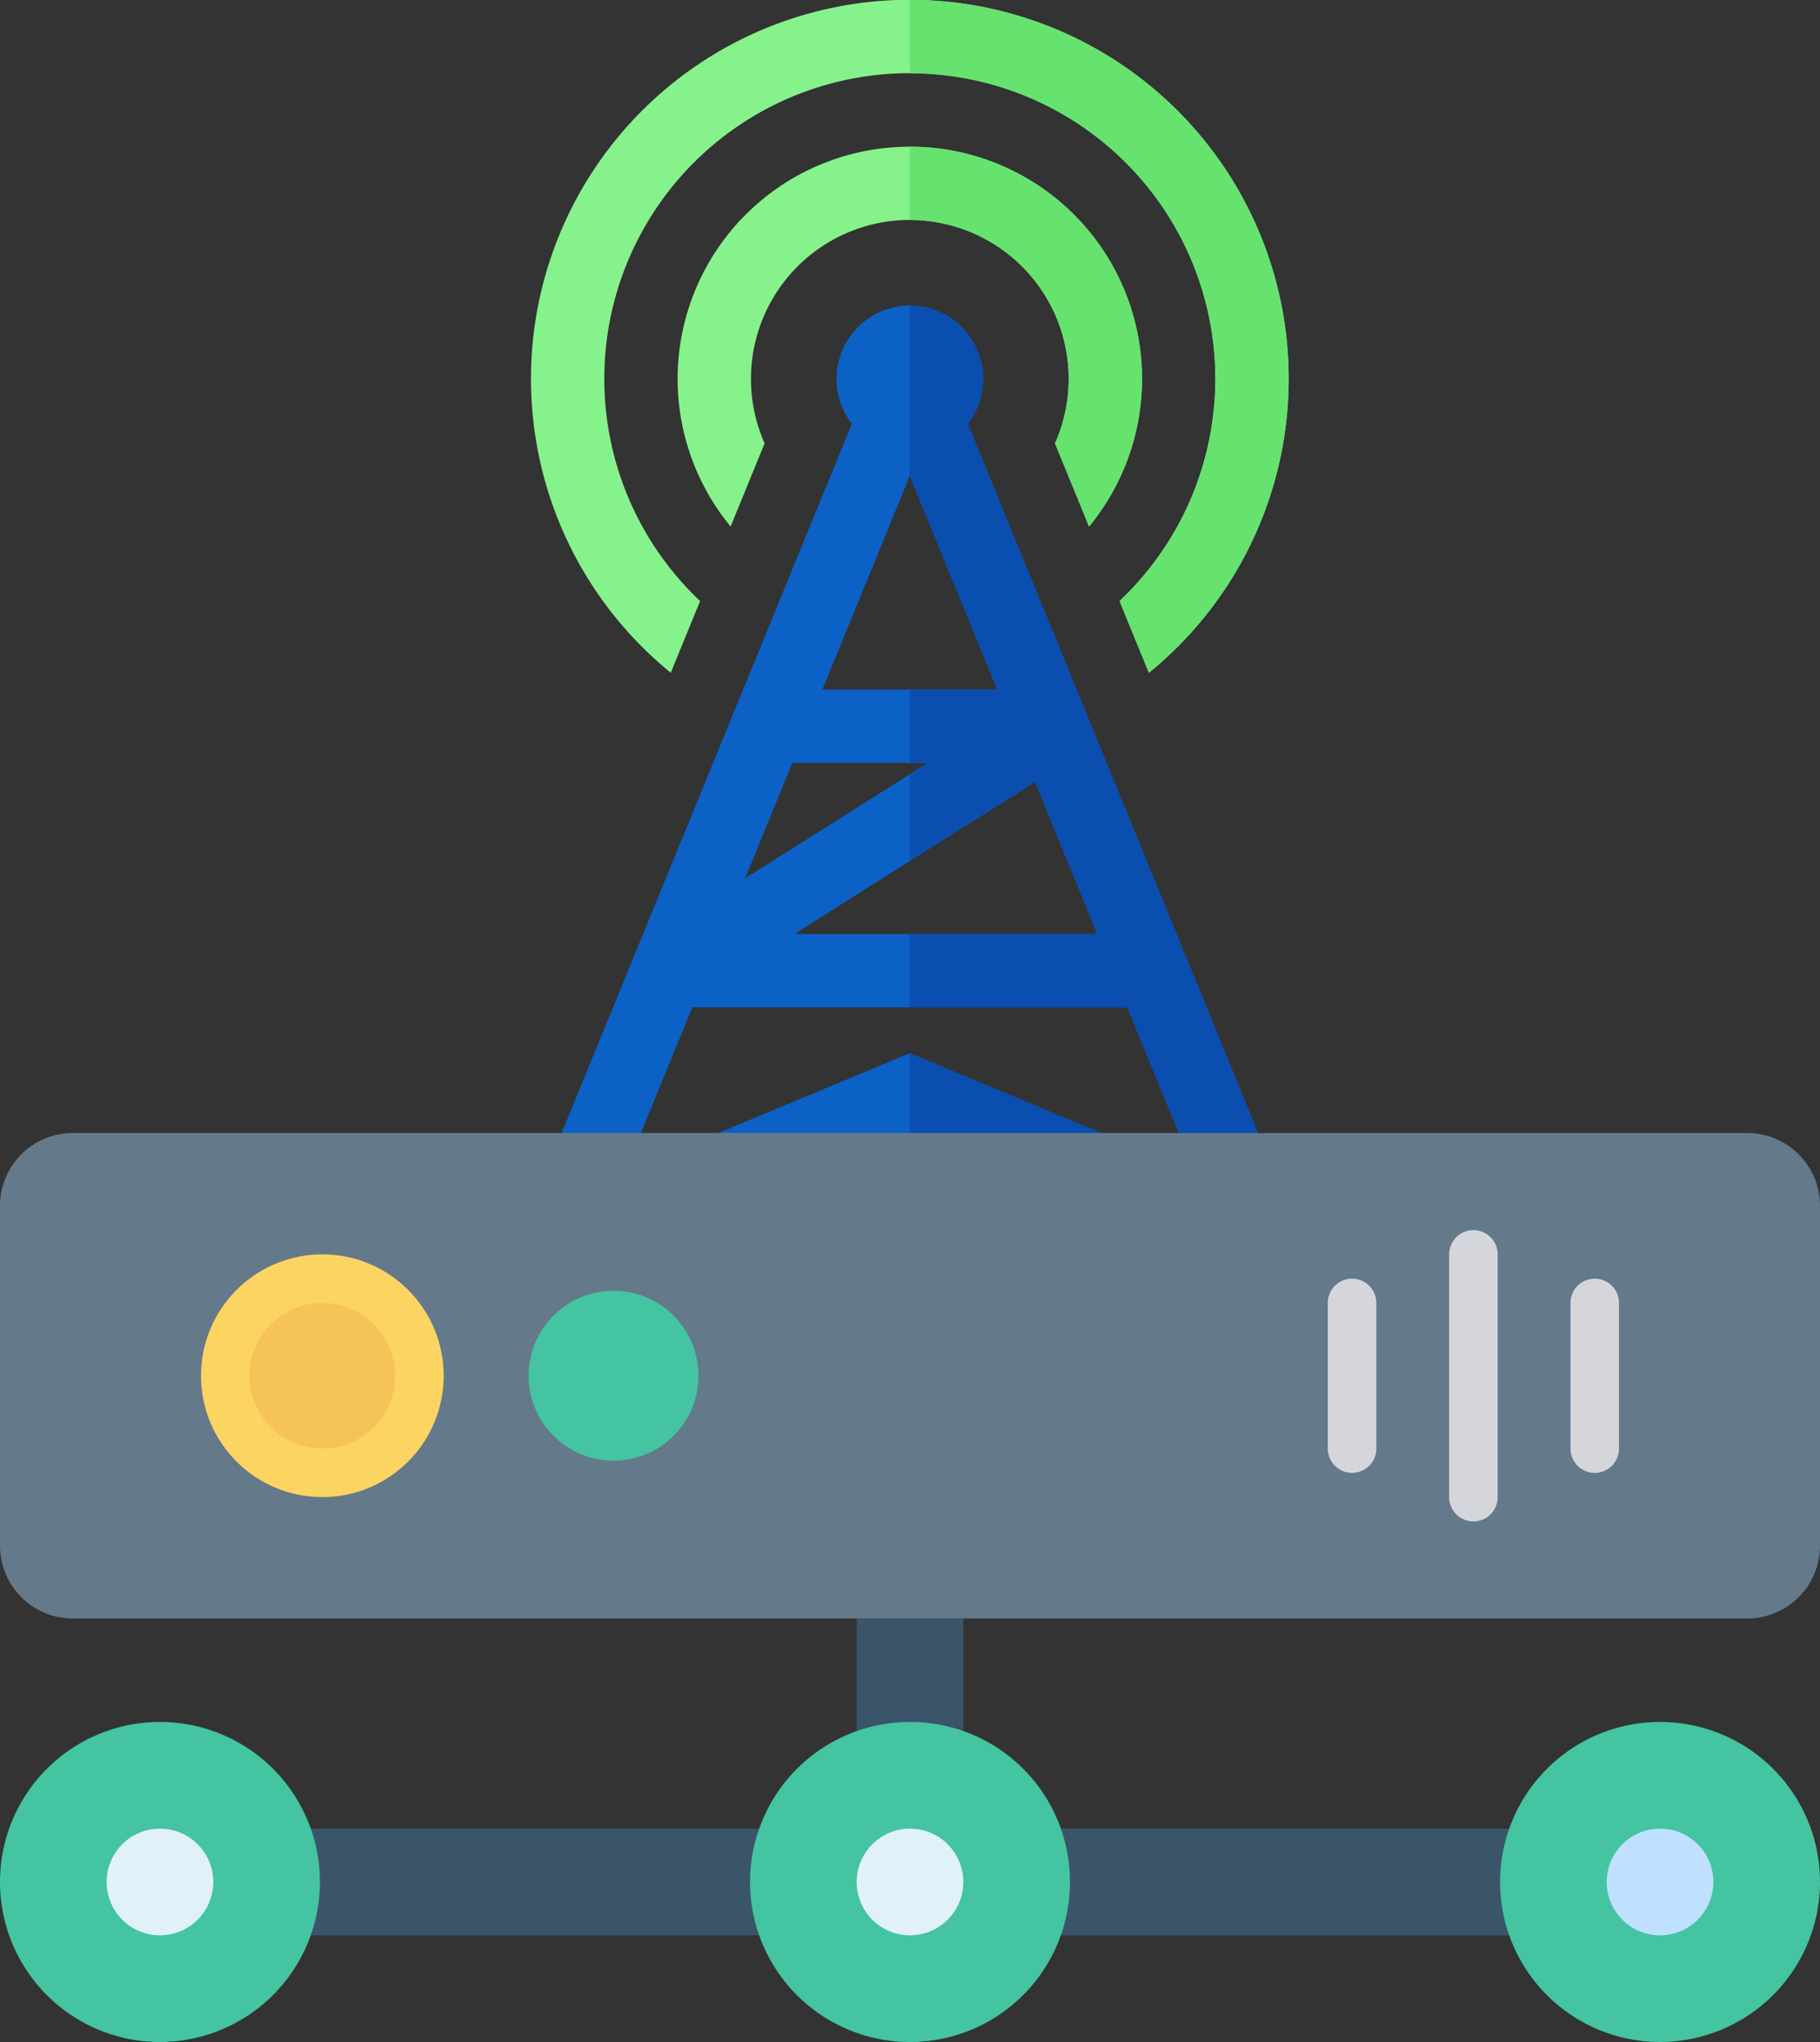
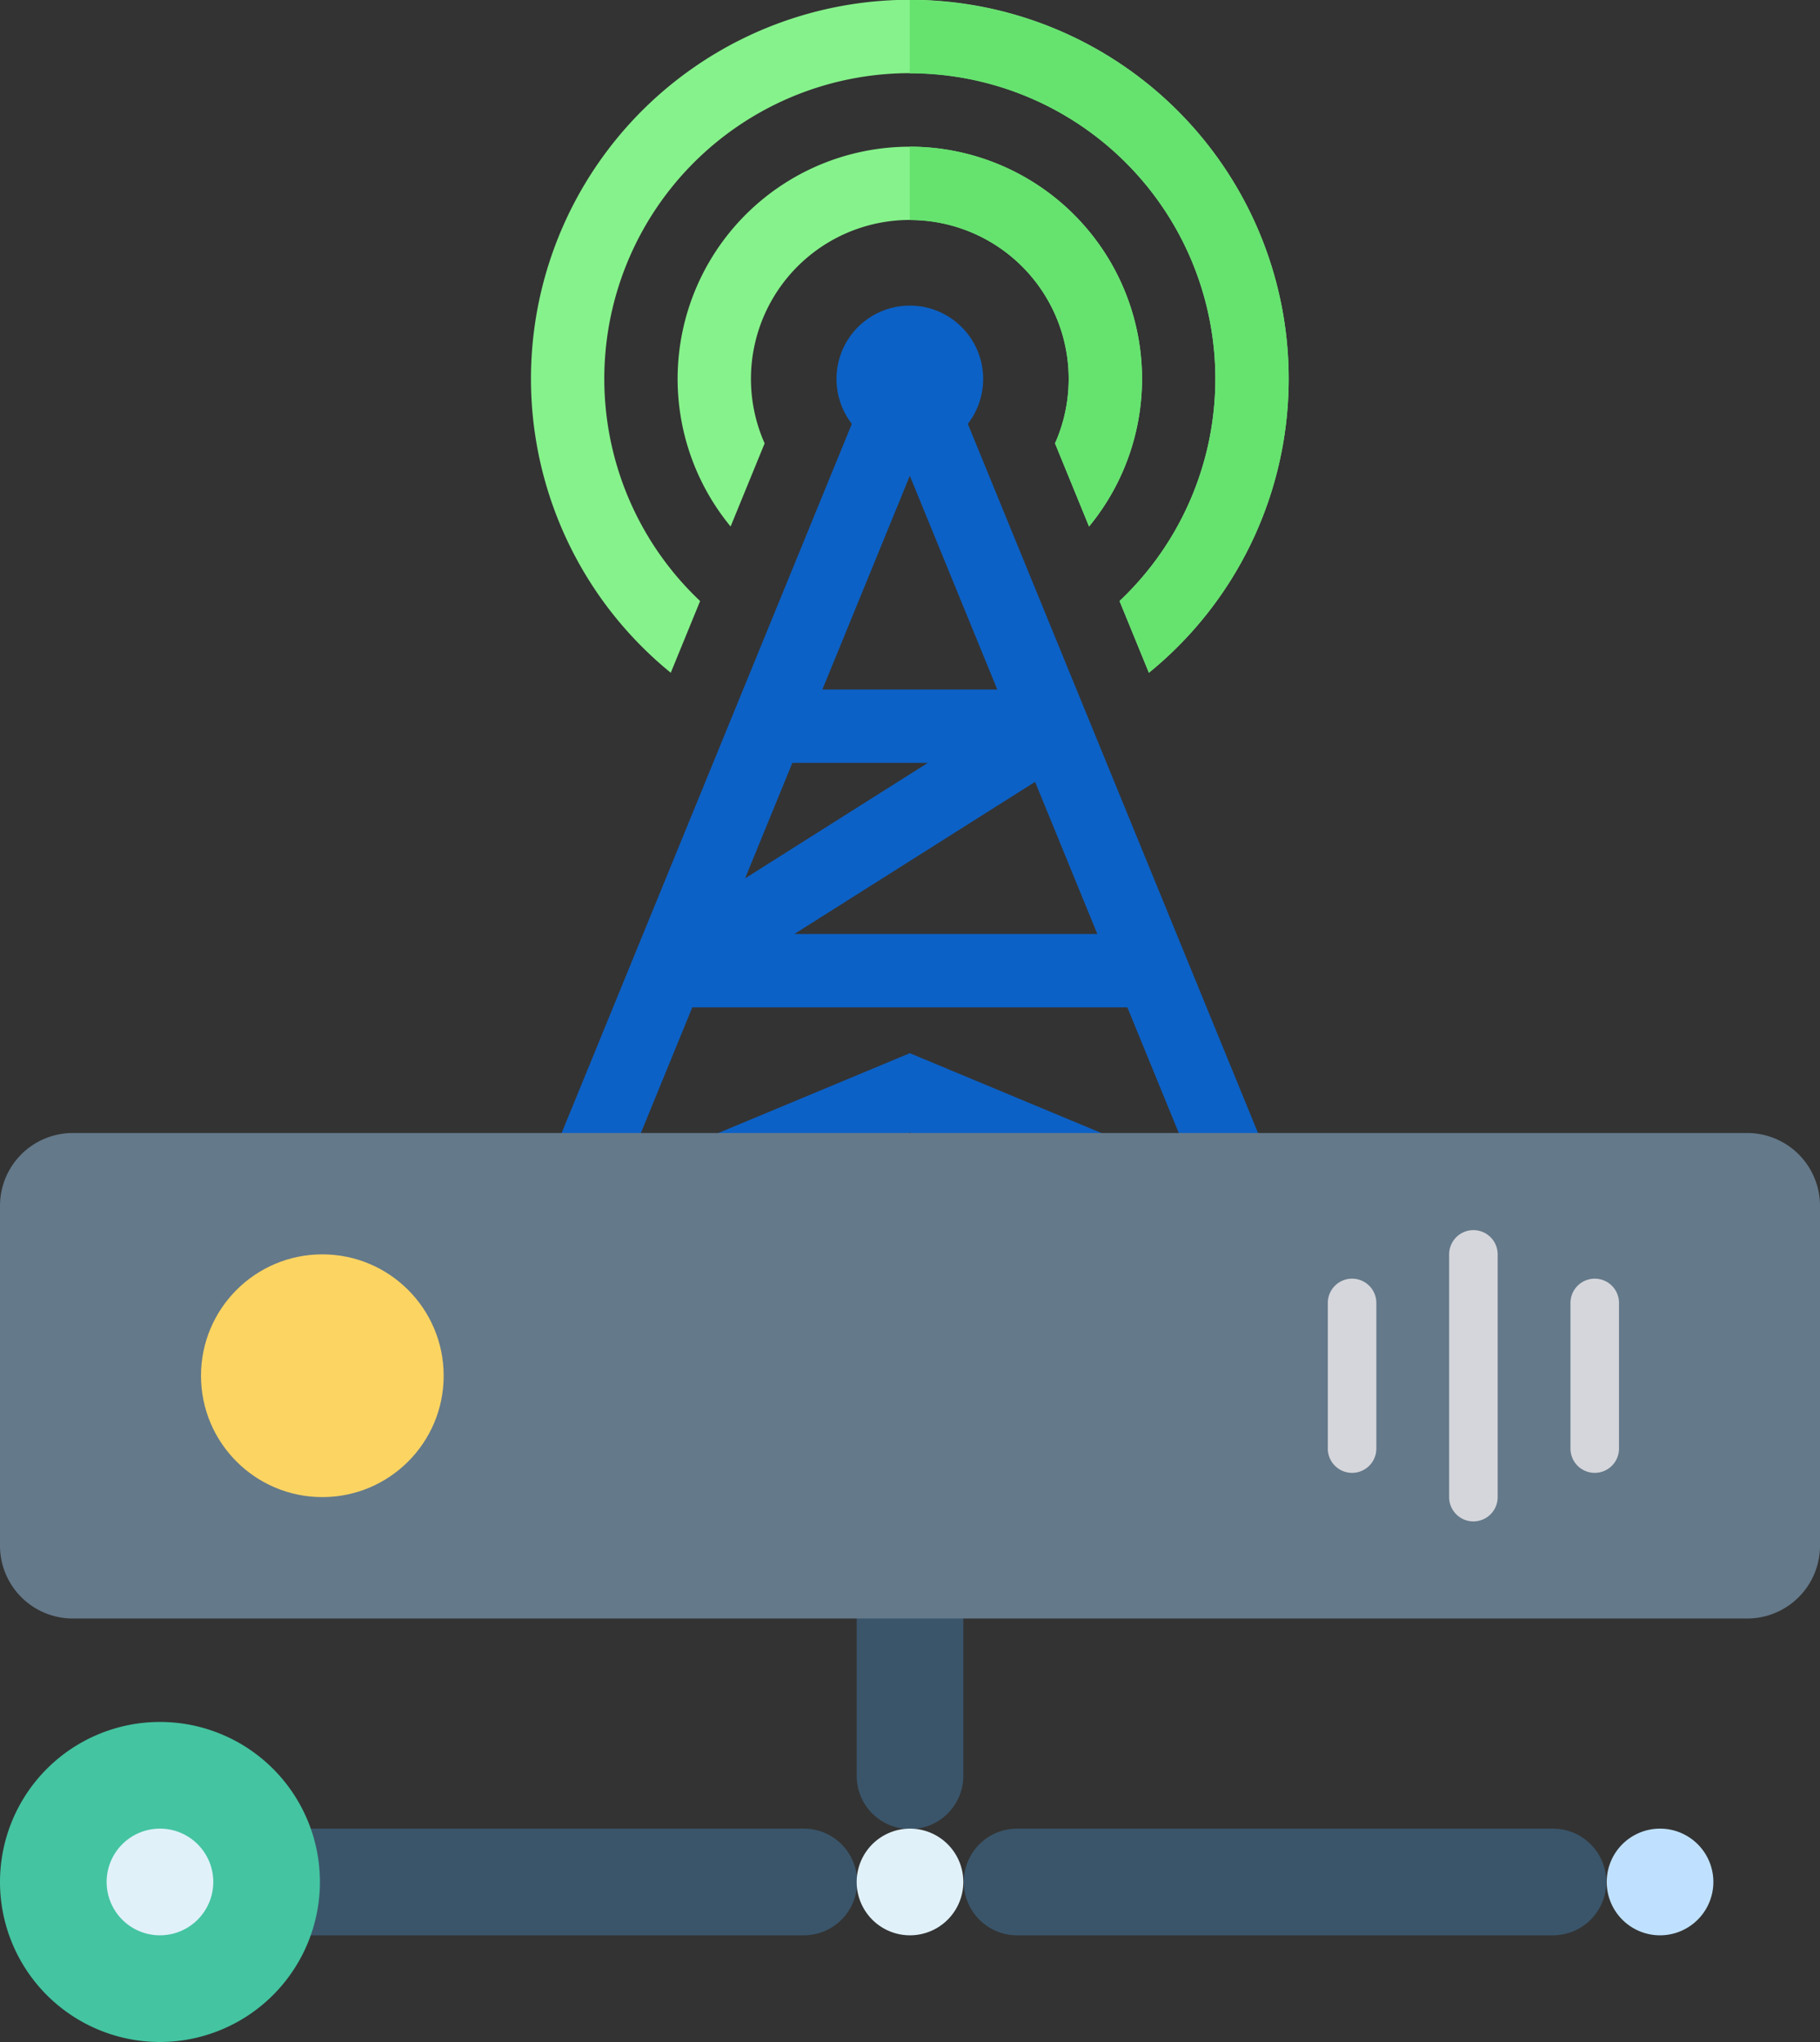
<svg xmlns="http://www.w3.org/2000/svg" width="468.293" height="525.236" viewBox="0 0 468.293 525.236">
  <rect x="0" y="0" width="468.293" height="525.236" fill="#333333" stroke="none" />
  <g id="Group_53" data-name="Group 53" transform="translate(-814 -2440.789)">
    <g id="antenna" transform="translate(852.349 2440.789)">
      <g id="Group_1" data-name="Group 1" transform="translate(98.273)">
        <path id="Path_1" data-name="Path 1" d="M220.746,60a59.716,59.716,0,0,0-46.114,97.693l8.754-21.385a40.878,40.878,0,1,1,74.72,0l8.754,21.385A59.716,59.716,0,0,0,220.746,60Z" transform="translate(-123.266 -22.266)" fill="#86f28b" />
        <path id="Path_2" data-name="Path 2" d="M136.968,173.043,144.52,154.6a78.613,78.613,0,1,1,107.921,0l7.552,18.448a97.481,97.481,0,1,0-123.025,0Z" transform="translate(-101)" fill="#86f28b" />
      </g>
      <g id="Group_2" data-name="Group 2" transform="translate(195.753)">
        <path id="Path_3" data-name="Path 3" d="M256,0V18.867a78.575,78.575,0,0,1,53.961,135.727l7.552,18.448A97.44,97.44,0,0,0,256,0Z" transform="translate(-256)" fill="#66e26f" />
        <path id="Path_4" data-name="Path 4" d="M256,60V78.867a40.854,40.854,0,0,1,37.36,57.441l8.754,21.385A59.716,59.716,0,0,0,256,60Z" transform="translate(-256 -22.266)" fill="#66e26f" />
      </g>
      <path id="Path_5" data-name="Path 5" d="M210.672,155.41a18.867,18.867,0,1,0-29.838,0L93.651,368.387h28.52l73.582-30.659,73.582,30.659h28.52Zm7.583,68.328h-45l22.5-54.97Zm-17.861,18.867-47.032,29.717,12.165-29.717Zm27.586,4.888L244,286.629H166.043Zm-32.227,69.794-73.3,30.542,17.33-42.334H251.724l17.33,42.334Z" transform="translate(0 -46.387)" fill="#0c61c6" />
-       <path id="Path_6" data-name="Path 6" d="M270.919,155.41A18.862,18.862,0,0,0,256,125v43.768l22.5,54.97H256v18.867h4.641L256,245.538v22.318l32.227-20.362,16.02,39.135H256V305.5h55.971L329.3,347.83,256,317.288v20.439l73.582,30.659H358.1Z" transform="translate(-60.247 -46.387)" fill="#0a4eaf" />
    </g>
    <g id="Group_52" data-name="Group 52">
      <path id="Path_127" data-name="Path 127" d="M211.829,479.439H73.72a13.72,13.72,0,0,1,0-27.439h138.11a13.72,13.72,0,1,1,0,27.439Z" transform="translate(808.878 2459.146)" fill="#3a556a" />
      <path id="Path_122" data-name="Path 122" d="M422.829,479.439H284.72a13.72,13.72,0,0,1,0-27.439h138.11a13.72,13.72,0,0,1,0,27.439Z" transform="translate(790.866 2459.146)" fill="#3a556a" />
      <path id="Path_124" data-name="Path 124" d="M268.439,373.72v56.707a13.72,13.72,0,1,1-27.439,0V373.72a13.72,13.72,0,1,1,27.439,0Z" transform="translate(793.427 2467)" fill="#3a556a" />
-       <path id="Path_125" data-name="Path 125" d="M252.159,422a41.159,41.159,0,1,0,41.159,41.159A41.1,41.1,0,0,0,252.159,422Z" transform="translate(795.988 2461.707)" fill="#44c4a1" />
-       <path id="Path_121" data-name="Path 121" d="M463.159,504.317a41.159,41.159,0,1,1,41.159-41.159A41.2,41.2,0,0,1,463.159,504.317Z" transform="translate(777.976 2461.707)" fill="#44c4a1" />
      <path id="Path_123" data-name="Path 123" d="M465.72,479.439a13.72,13.72,0,1,1,13.72-13.72A13.735,13.735,0,0,1,465.72,479.439Z" transform="translate(775.415 2459.146)" fill="#bfe1ff" />
      <path id="Path_128" data-name="Path 128" d="M41.159,504.317a41.159,41.159,0,1,1,41.159-41.159A41.2,41.2,0,0,1,41.159,504.317Z" transform="translate(814 2461.707)" fill="#44c4a1" />
      <path id="Path_129" data-name="Path 129" d="M43.72,479.439a13.72,13.72,0,1,1,13.72-13.72A13.735,13.735,0,0,1,43.72,479.439Z" transform="translate(811.439 2459.146)" fill="#e1f1fa" />
      <path id="Path_126" data-name="Path 126" d="M254.72,479.439a13.72,13.72,0,1,1,13.72-13.72A13.735,13.735,0,0,1,254.72,479.439Z" transform="translate(793.427 2459.146)" fill="#e1f1fa" />
      <path id="Path_15" data-name="Path 15" d="M449.561,430.4H18.732A18.731,18.731,0,0,1,0,411.668V324.253a18.732,18.732,0,0,1,18.732-18.732H449.561a18.732,18.732,0,0,1,18.732,18.732v87.415A18.732,18.732,0,0,1,449.561,430.4Z" transform="translate(814 2426.698)" fill="#64798a" />
      <g id="Group_5" data-name="Group 5" transform="translate(814 2426.698)">
        <path id="Path_16" data-name="Path 16" d="M379.113,330.5a6.243,6.243,0,0,0-6.244,6.244V399.18a6.244,6.244,0,0,0,12.488,0V336.741A6.243,6.243,0,0,0,379.113,330.5Z" fill="#d5d6db" />
        <path id="Path_17" data-name="Path 17" d="M410.333,342.985a6.243,6.243,0,0,0-6.244,6.244v37.463a6.244,6.244,0,0,0,12.488,0V349.229A6.243,6.243,0,0,0,410.333,342.985Z" fill="#d5d6db" />
        <path id="Path_18" data-name="Path 18" d="M347.894,342.985a6.243,6.243,0,0,0-6.244,6.244v37.463a6.244,6.244,0,0,0,12.488,0V349.229A6.243,6.243,0,0,0,347.894,342.985Z" fill="#d5d6db" />
      </g>
      <circle id="Ellipse_3" data-name="Ellipse 3" cx="31.22" cy="31.22" r="31.22" transform="translate(865.718 2763.431)" fill="#fcd462" />
-       <circle id="Ellipse_6" data-name="Ellipse 6" cx="21.854" cy="21.854" r="21.854" transform="translate(950.011 2772.797)" fill="#44c4a1" />
-       <circle id="Ellipse_9" data-name="Ellipse 9" cx="18.732" cy="18.732" r="18.732" transform="translate(878.206 2775.919)" fill="#f6c358" />
    </g>
  </g>
</svg>